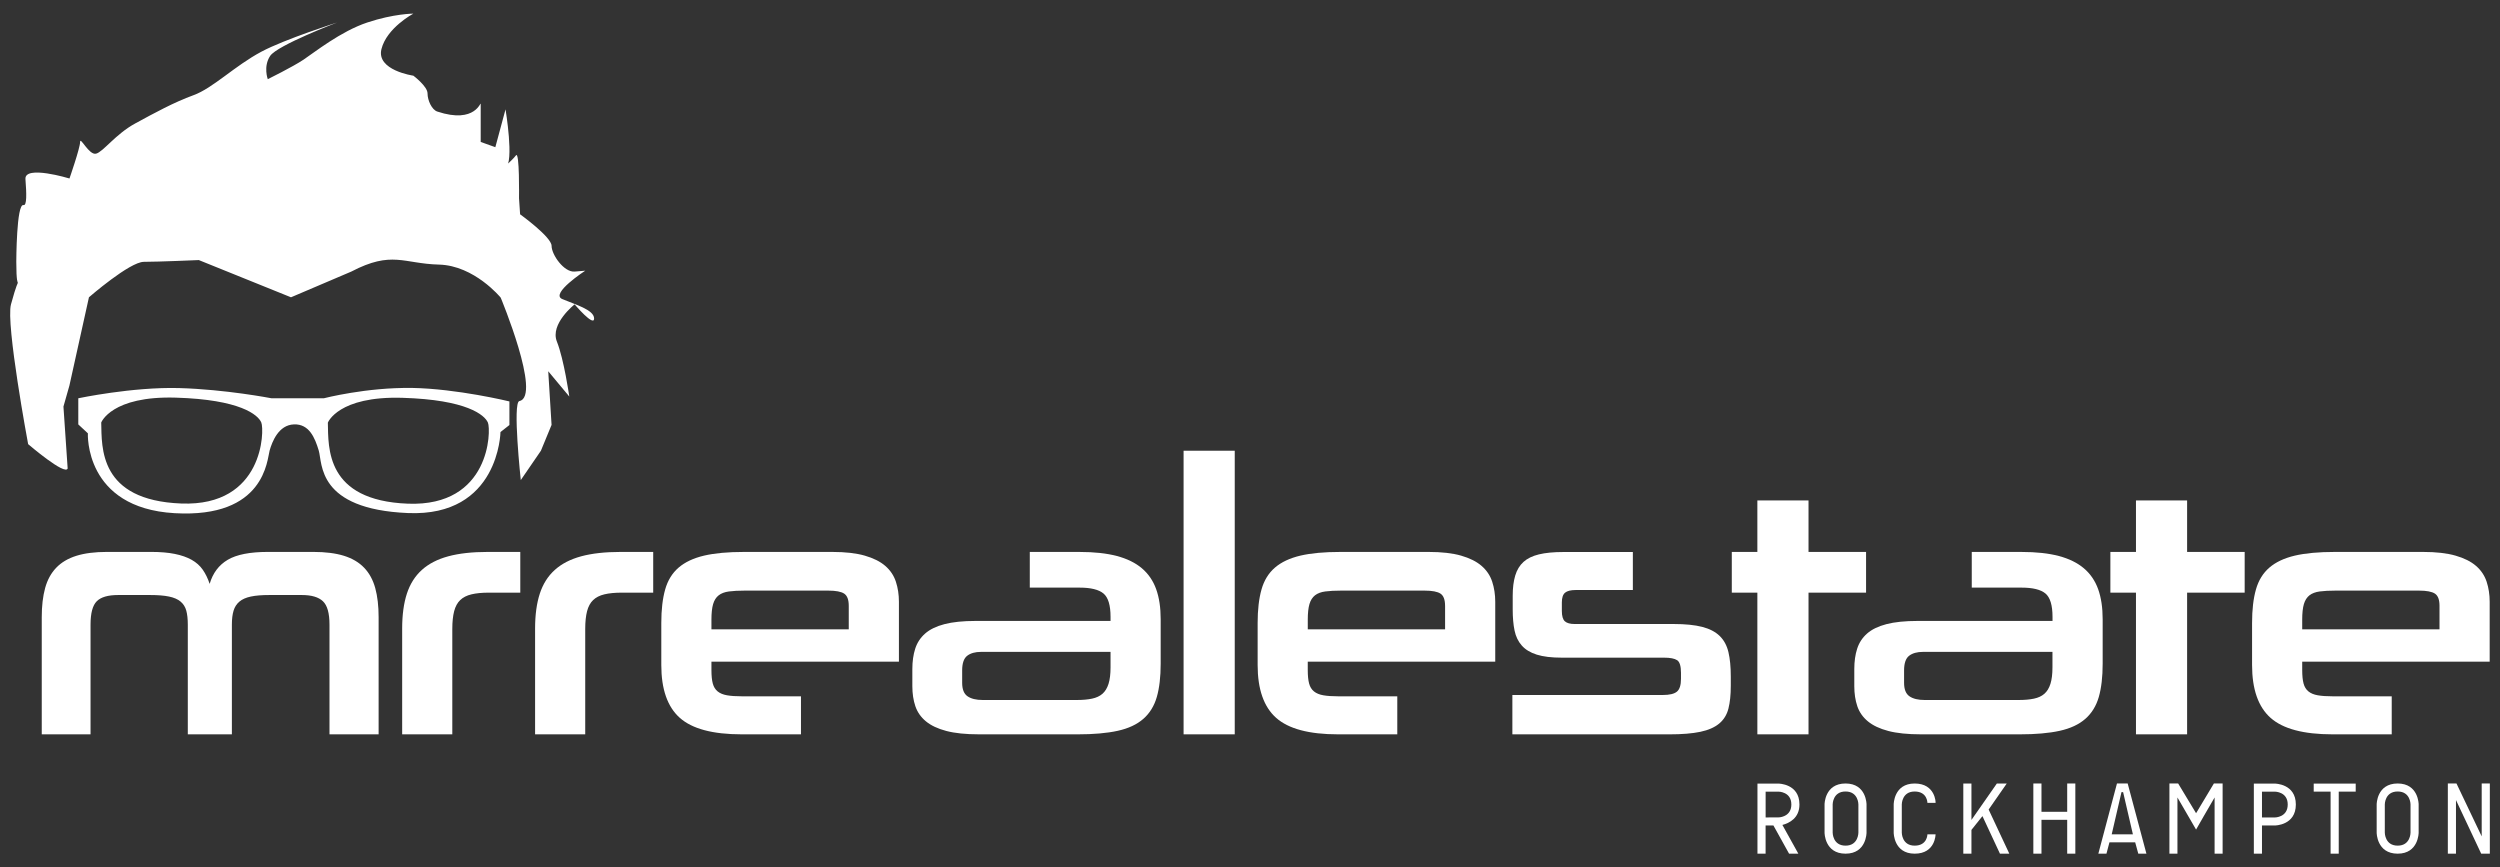
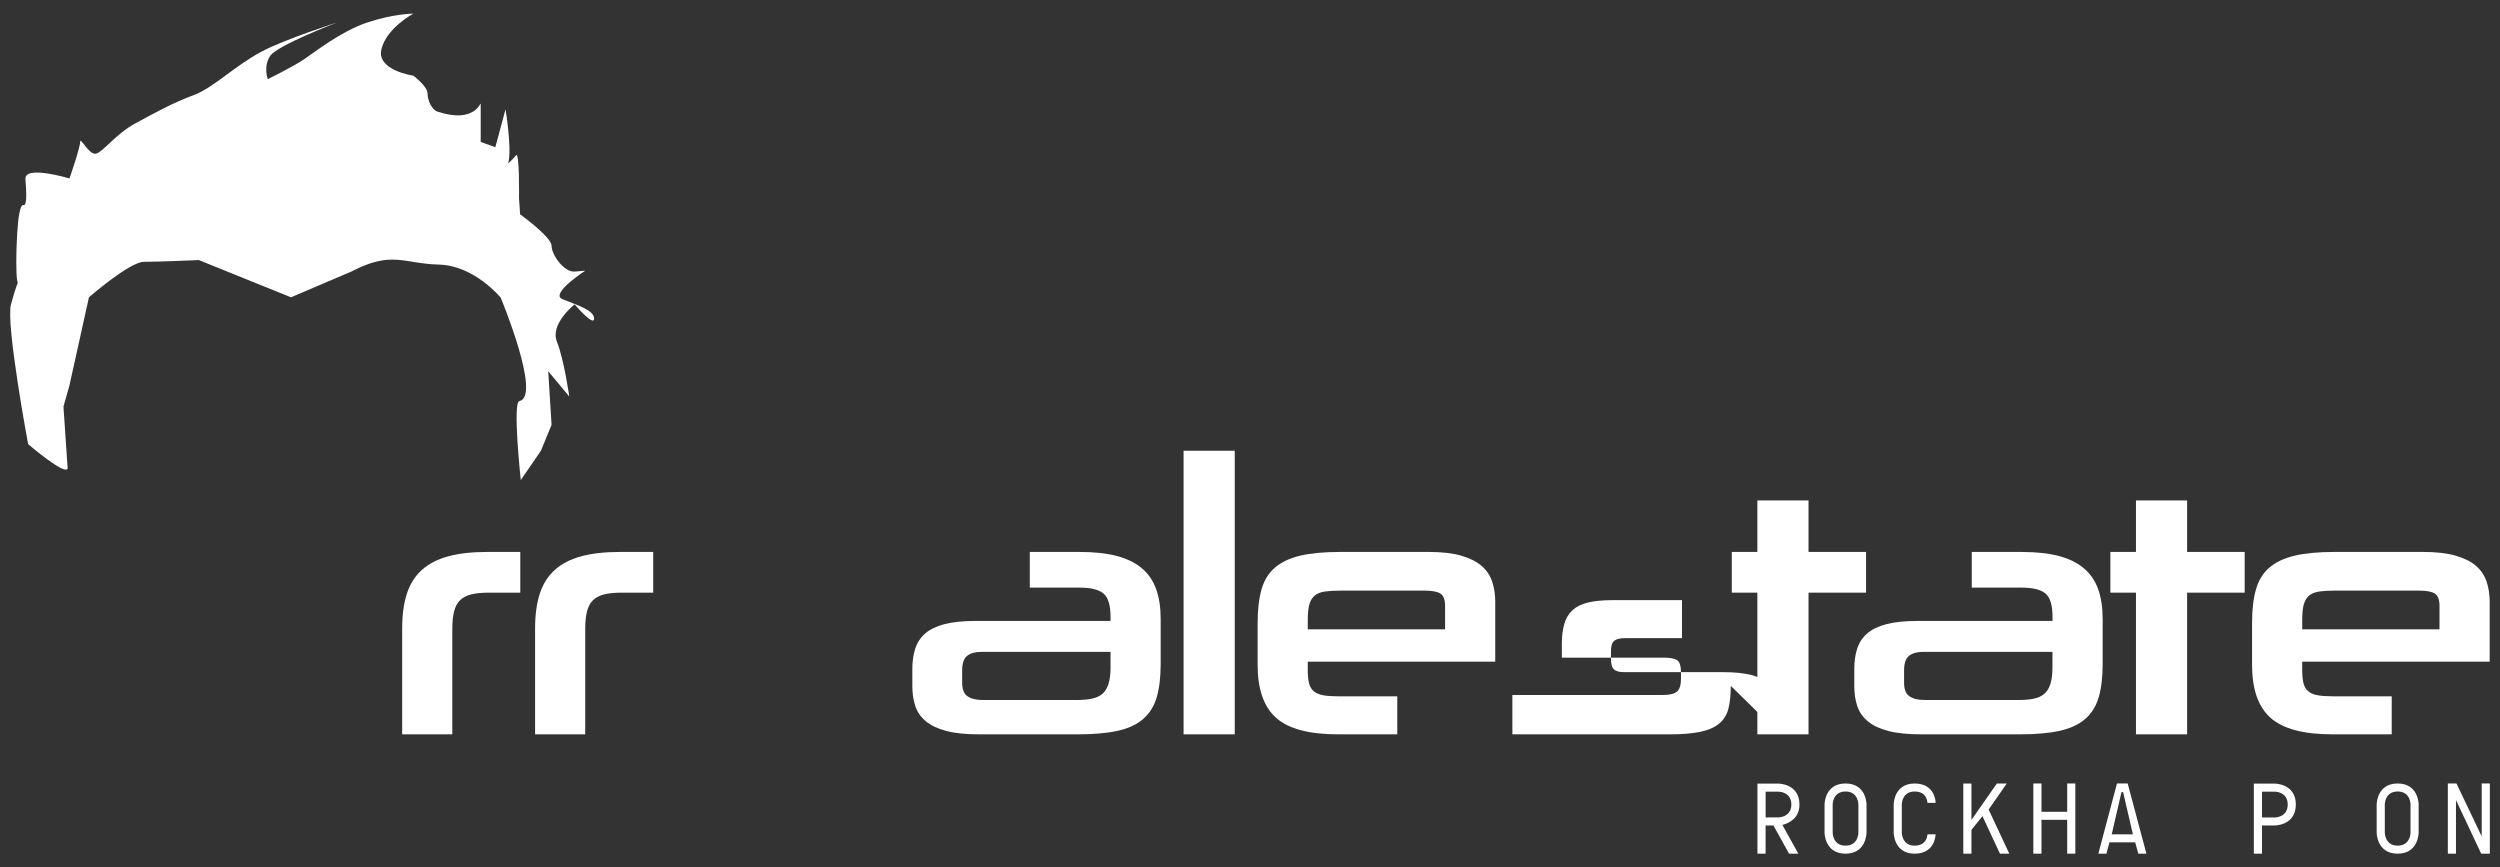
<svg xmlns="http://www.w3.org/2000/svg" id="Layer_1" data-name="Layer 1" viewBox="0 0 138.898 48.189">
  <rect x="0" y="0" width="138.898" height="48.189" fill="#333333" stroke="none" />
  <defs>
    <style>
      .cls-1 {
        fill: #fff;
      }
    </style>
  </defs>
-   <path class="cls-1" d="M18.306,40.799v-6.095c0-.636-.121-1.069-.365-1.299-.243-.231-.633-.346-1.168-.346h-1.814c-.411,0-.751.027-1.019.084-.269.056-.48.149-.636.28-.156.131-.265.299-.327.505-.063.206-.094.464-.094.776v6.095h-2.449v-6.095c0-.312-.028-.57-.084-.776-.056-.206-.162-.374-.318-.505-.156-.131-.371-.224-.645-.28-.274-.057-.623-.084-1.047-.084h-1.777c-.561,0-.957.115-1.187.346-.231.23-.346.663-.346,1.299v6.095h-2.711v-6.507c0-.623.062-1.163.187-1.618.124-.454.33-.832.617-1.131.286-.299.661-.52,1.122-.664.461-.143,1.028-.215,1.701-.215h2.449c.511,0,.951.037,1.318.112.367.074.679.184.935.327.255.144.461.327.617.551.156.224.283.487.383.786.174-.599.508-1.044,1.001-1.337.492-.292,1.237-.439,2.234-.439h2.524c.673,0,1.24.072,1.702.215.46.144.835.364,1.122.664.286.299.492.676.617,1.131.125.456.187.995.187,1.618v6.507h-2.73Z" />
  <path class="cls-1" d="M22.344,40.799v-5.871c0-.76.087-1.409.262-1.945.175-.536.452-.975.832-1.318.38-.343.869-.595,1.468-.757.598-.162,1.328-.243,2.187-.243h1.814v2.262h-1.739c-.387,0-.711.031-.972.094-.262.062-.47.169-.626.318-.156.15-.269.355-.337.617-.068.262-.103.592-.103.992v5.852h-2.786Z" />
  <path class="cls-1" d="M29.729,40.799v-5.871c0-.76.087-1.409.262-1.945.175-.536.452-.975.833-1.318.38-.343.869-.595,1.467-.757.598-.162,1.328-.243,2.187-.243h1.814v2.262h-1.739c-.387,0-.711.031-.972.094-.262.062-.47.169-.626.318-.156.15-.269.355-.337.617-.068.262-.103.592-.103.992v5.852h-2.786Z" />
-   <path class="cls-1" d="M39.527,36.761v.467c0,.312.025.561.075.748.05.187.141.334.271.439.131.106.306.178.523.215.218.038.489.056.814.056h3.291v2.113h-3.291c-1.608,0-2.755-.306-3.44-.916-.686-.61-1.029-1.589-1.029-2.935v-2.337c0-.735.072-1.356.215-1.861.143-.505.392-.909.748-1.216.355-.304.826-.526,1.412-.664.586-.137,1.327-.205,2.225-.205h4.899c.723,0,1.324.068,1.804.205.48.138.86.328,1.141.571.28.243.477.536.589.878.112.343.169.714.169,1.112v3.329h-10.415ZM47.156,33.657c0-.337-.084-.561-.252-.674-.168-.112-.465-.169-.889-.169h-4.637c-.349,0-.642.016-.879.047-.237.032-.427.103-.57.215-.144.112-.247.275-.309.486-.062.212-.093.499-.093.86v.543h7.629v-1.309Z" />
  <path class="cls-1" d="M54.391,40.799c-.735,0-1.34-.062-1.814-.187-.474-.125-.85-.302-1.131-.533-.28-.231-.477-.511-.589-.841-.112-.33-.168-.702-.168-1.112v-.953c0-.424.053-.801.159-1.131.105-.33.289-.611.551-.842.262-.23.62-.405,1.075-.523.455-.118,1.031-.178,1.73-.178h7.497v-.225c0-.648-.13-1.08-.392-1.299-.262-.218-.704-.327-1.328-.327h-2.767v-1.982h2.767c.81,0,1.498.074,2.066.224.567.149,1.031.377,1.393.682.361.306.626.692.794,1.159.169.468.252,1.026.252,1.674v2.468c0,.736-.072,1.353-.215,1.851-.143.498-.393.904-.748,1.215-.355.312-.829.533-1.421.664-.592.131-1.337.197-2.234.197h-5.479ZM61.702,36.218h-7.198c-.324,0-.58.072-.766.215-.187.144-.281.415-.281.813v.692c0,.361.1.611.299.747.2.138.48.206.841.206h5.235c.324,0,.604-.025.841-.075.236-.05.43-.14.58-.271.149-.131.261-.315.336-.551.075-.237.112-.542.112-.916v-.86Z" />
  <rect class="cls-1" x="65.759" y="25.042" width="2.842" height="15.757" />
  <path class="cls-1" d="M72.658,36.761v.467c0,.312.025.561.075.748.05.187.14.334.271.439.131.106.306.178.523.215.218.038.489.056.814.056h3.291v2.113h-3.291c-1.608,0-2.755-.306-3.44-.916-.686-.61-1.028-1.589-1.028-2.935v-2.337c0-.735.072-1.356.215-1.861.143-.505.392-.909.748-1.216.355-.304.826-.526,1.412-.664.586-.137,1.327-.205,2.225-.205h4.899c.722,0,1.324.068,1.804.205.479.138.86.328,1.14.571.28.243.477.536.589.878.112.343.169.714.169,1.112v3.329h-10.414ZM80.287,33.657c0-.337-.084-.561-.252-.674-.168-.112-.465-.169-.889-.169h-4.637c-.349,0-.641.016-.879.047-.237.032-.427.103-.57.215-.143.112-.246.275-.308.486-.062.212-.093.499-.093.86v.543h7.629v-1.309Z" />
-   <path class="cls-1" d="M96.161,38.107c0,.499-.044.919-.131,1.262-.087.343-.259.62-.514.832-.256.213-.605.365-1.047.458-.443.094-1.019.141-1.73.141h-8.713v-2.187h8.358c.374,0,.636-.062.785-.187.15-.124.225-.361.225-.71v-.336c0-.374-.072-.608-.215-.701-.144-.093-.384-.14-.72-.14h-5.684c-.573,0-1.037-.056-1.393-.168-.356-.112-.633-.28-.832-.505-.199-.224-.334-.502-.402-.832-.069-.33-.103-.72-.103-1.169v-.766c0-.436.047-.81.14-1.122.094-.312.246-.564.458-.757.212-.192.498-.333.86-.42.361-.087.816-.131,1.365-.131h3.852v2.112h-3.178c-.274,0-.471.051-.589.149-.119.1-.178.28-.178.543v.467c0,.287.056.48.169.58.112.1.292.149.542.149h5.497c.648,0,1.178.054,1.589.159.411.106.735.274.972.505.237.231.399.53.486.897.087.368.131.82.131,1.356v.523Z" />
+   <path class="cls-1" d="M96.161,38.107c0,.499-.044.919-.131,1.262-.087.343-.259.62-.514.832-.256.213-.605.365-1.047.458-.443.094-1.019.141-1.73.141h-8.713v-2.187h8.358c.374,0,.636-.062.785-.187.15-.124.225-.361.225-.71v-.336c0-.374-.072-.608-.215-.701-.144-.093-.384-.14-.72-.14h-5.684v-.766c0-.436.047-.81.14-1.122.094-.312.246-.564.458-.757.212-.192.498-.333.86-.42.361-.087.816-.131,1.365-.131h3.852v2.112h-3.178c-.274,0-.471.051-.589.149-.119.1-.178.28-.178.543v.467c0,.287.056.48.169.58.112.1.292.149.542.149h5.497c.648,0,1.178.054,1.589.159.411.106.735.274.972.505.237.231.399.53.486.897.087.368.131.82.131,1.356v.523Z" />
  <polygon class="cls-1" points="97.638 40.799 97.638 32.927 96.217 32.927 96.217 30.665 97.638 30.665 97.638 27.804 100.48 27.804 100.48 30.665 103.677 30.665 103.677 32.927 100.48 32.927 100.48 40.799 97.638 40.799" />
  <path class="cls-1" d="M106.725,40.799c-.735,0-1.34-.062-1.814-.187-.474-.125-.851-.302-1.131-.533-.28-.231-.477-.511-.589-.841-.112-.33-.168-.702-.168-1.112v-.953c0-.424.052-.801.159-1.131.106-.33.289-.611.551-.842.262-.23.62-.405,1.076-.523.455-.118,1.031-.178,1.73-.178h7.497v-.225c0-.648-.131-1.08-.392-1.299-.262-.218-.704-.327-1.328-.327h-2.767v-1.982h2.767c.81,0,1.498.074,2.066.224.567.149,1.031.377,1.393.682.362.306.626.692.795,1.159.168.468.252,1.026.252,1.674v2.468c0,.736-.072,1.353-.215,1.851-.143.498-.393.904-.748,1.215-.355.312-.829.533-1.421.664-.593.131-1.337.197-2.234.197h-5.479ZM114.035,36.218h-7.198c-.325,0-.58.072-.767.215-.187.144-.281.415-.281.813v.692c0,.361.1.611.299.747.2.138.48.206.841.206h5.235c.324,0,.604-.025.841-.075.237-.05.431-.14.58-.271.149-.131.262-.315.336-.551.075-.237.112-.542.112-.916v-.86Z" />
  <polygon class="cls-1" points="118.673 40.799 118.673 32.927 117.251 32.927 117.251 30.665 118.673 30.665 118.673 27.804 121.514 27.804 121.514 30.665 124.712 30.665 124.712 32.927 121.514 32.927 121.514 40.799 118.673 40.799" />
  <path class="cls-1" d="M127.909,36.761v.467c0,.312.025.561.075.748.05.187.141.334.271.439.131.106.305.178.523.215.218.038.489.056.813.056h3.291v2.113h-3.291c-1.608,0-2.755-.306-3.44-.916-.686-.61-1.028-1.589-1.028-2.935v-2.337c0-.735.071-1.356.215-1.861.143-.505.392-.909.748-1.216.355-.304.826-.526,1.412-.664.586-.137,1.327-.205,2.225-.205h4.899c.722,0,1.324.068,1.804.205.48.138.86.328,1.14.571.28.243.476.536.589.878.112.343.169.714.169,1.112v3.329h-10.414ZM135.537,33.657c0-.337-.084-.561-.252-.674-.169-.112-.465-.169-.888-.169h-4.637c-.349,0-.642.016-.879.047-.236.032-.427.103-.57.215-.143.112-.246.275-.309.486-.062.212-.093.499-.093.86v.543h7.628v-1.309Z" />
  <path class="cls-1" d="M99.028,45.834c.24.441.623,1.121.886,1.595h-.515l-.869-1.566h-.435v1.566h-.452v-3.893h1.166s1.167,0,1.167,1.161c0,.754-.56,1.034-.949,1.137M98.096,45.417l.755-.005c.143-.012.675-.103.675-.715,0-.714-.715-.714-.715-.714h-.714v1.435Z" />
  <path class="cls-1" d="M103.703,44.69v1.573s0,1.166-1.166,1.166-1.166-1.166-1.166-1.166v-1.573s0-1.16,1.166-1.16,1.166,1.16,1.166,1.16M103.251,44.69s0-.715-.714-.715-.715.715-.715.715v1.573s0,.72.715.72.714-.72.714-.72v-1.573Z" />
  <path class="cls-1" d="M107.086,44.605s0-.629-.709-.629c-.715,0-.715.715-.715.715v1.572s0,.72.715.72c.709,0,.709-.629.709-.629h.452s0,1.075-1.16,1.075c-1.166,0-1.166-1.166-1.166-1.166v-1.572s0-1.16,1.166-1.16c1.16,0,1.172,1.075,1.16,1.075h-.452Z" />
  <path class="cls-1" d="M111.635,47.429h-.52l-.972-2.086-.611.766v1.321h-.452v-3.899h.452v2.024c.417-.6.989-1.418,1.412-2.024h.549l-1.006,1.447,1.149,2.452Z" />
  <polygon class="cls-1" points="114.852 43.53 114.852 45.103 113.423 45.103 113.423 43.53 112.971 43.53 112.971 47.429 113.423 47.429 113.423 45.548 114.852 45.548 114.852 47.429 115.304 47.429 115.304 43.53 114.852 43.53" />
  <path class="cls-1" d="M117.617,43.53l-1.035,3.899h.451l.166-.629h1.43l.172.629h.452l-1.041-3.899h-.594ZM117.868,44.01h.091l.543,2.344h-1.177l.543-2.344Z" />
-   <path class="cls-1" d="M123.487,43.53v3.899h-.446v-3.122c-.429.744-.743,1.275-1.029,1.784l-1.035-1.784v3.122h-.446v-3.899h.486l.995,1.652c.28-.463.697-1.166.989-1.652h.486Z" />
  <path class="cls-1" d="M127.555,44.697c0,1.166-1.166,1.166-1.166,1.166h-.715v1.566h-.452v-3.893h1.167s1.166,0,1.166,1.161M127.104,44.697c0-.714-.715-.714-.715-.714h-.715v1.435h.715s.715,0,.715-.72" />
-   <polygon class="cls-1" points="128.548 43.536 128.548 43.982 129.486 43.982 129.486 47.429 129.938 47.429 129.938 43.982 130.881 43.982 130.881 43.536 128.548 43.536" />
  <path class="cls-1" d="M134.378,44.69v1.573s0,1.166-1.166,1.166-1.166-1.166-1.166-1.166v-1.573s0-1.16,1.166-1.16,1.166,1.16,1.166,1.16M133.927,44.69s0-.715-.714-.715-.715.715-.715.715v1.573s0,.72.715.72.714-.72.714-.72v-1.573Z" />
  <polygon class="cls-1" points="137.881 43.53 137.881 46.469 136.48 43.53 136 43.53 136 47.429 136.452 47.429 136.452 44.451 137.853 47.429 138.333 47.429 138.333 43.53 137.881 43.53" />
  <path class="cls-1" d="M3.761,26.018c-.107.453-2.198-1.342-2.198-1.342,0,0-1.249-6.683-.953-7.766.626-2.293.295-.117.295-2.364,0,0,.007-3.25.398-3.151.195.048.172-.645.111-1.444-.061-.798,2.446-.034,2.446-.034,0,0,.591-1.696.591-2.029s.492.749.886.65c.394-.098,1.084-1.083,2.167-1.674,1.083-.591,2.167-1.182,3.249-1.576,1.084-.394,2.277-1.622,3.778-2.42,1.307-.695,4.2-1.617,4.2-1.617,0,0-3.326,1.265-3.721,1.856-.394.592-.132,1.293-.132,1.293,0,0,1.39-.687,1.982-1.082.591-.393,2.068-1.575,3.545-2.067,1.477-.493,2.561-.493,2.561-.493,0,0-1.478.787-1.773,1.97-.295,1.182,1.773,1.477,1.773,1.477,0,0,.788.591.788.985s.243.907.538,1.007c2.165.72,2.416-.622,2.416-.416v-1.576,3.682l.813.291.566-2.102s.493,2.954,0,3.25c-.493.296.364-.394.576-.689.211-.295.174,2.377.174,2.377l.06.893s1.749,1.26,1.749,1.753.691,1.478,1.281,1.429l.59-.049s-1.97,1.28-1.28,1.575c.689.296,1.772.591,1.772,1.083s-1.083-.787-1.083-.787c0,0-1.379,1.083-.985,2.068.394.985.689,3.053.689,3.053l-1.17-1.405.185,2.981-.592,1.435-1.118,1.63s-.465-4.31-.079-4.39c1.25-.257-1.037-5.746-1.037-5.746,0,0-1.462-1.787-3.432-1.836-1.97-.05-2.604-.793-4.869.389l-3.35,1.428-5.121-2.068s-2.265.098-3.053.098-3.052,1.97-3.052,1.97l-1.084,4.901-.332,1.17.233,3.43Z" />
-   <path class="cls-1" d="M22.881,21.555c-2.515-.041-4.89.573-4.89.573h-2.906s-2.551-.496-5.137-.567c-2.587-.07-5.598.567-5.598.567v1.452l.532.495s-.213,4.147,4.818,4.437c5.032.29,5.138-2.983,5.28-3.48.142-.496.496-1.418,1.347-1.453.85-.035,1.169.745,1.382,1.453.212.708-.106,3.26,4.96,3.473,5.066.213,5.137-4.501,5.137-4.501l.497-.39v-1.311s-2.907-.708-5.421-.75M10.071,27.975c-4.589-.178-4.411-3.118-4.447-4.5,0,0,.567-1.489,4.145-1.382,3.579.106,4.572.956,4.749,1.382.177.425.141,4.677-4.448,4.5M22.662,27.984c-4.588-.177-4.412-3.118-4.447-4.501,0,0,.567-1.488,4.145-1.381,3.579.107,4.571.956,4.749,1.381.177.425.141,4.677-4.447,4.501" />
</svg>